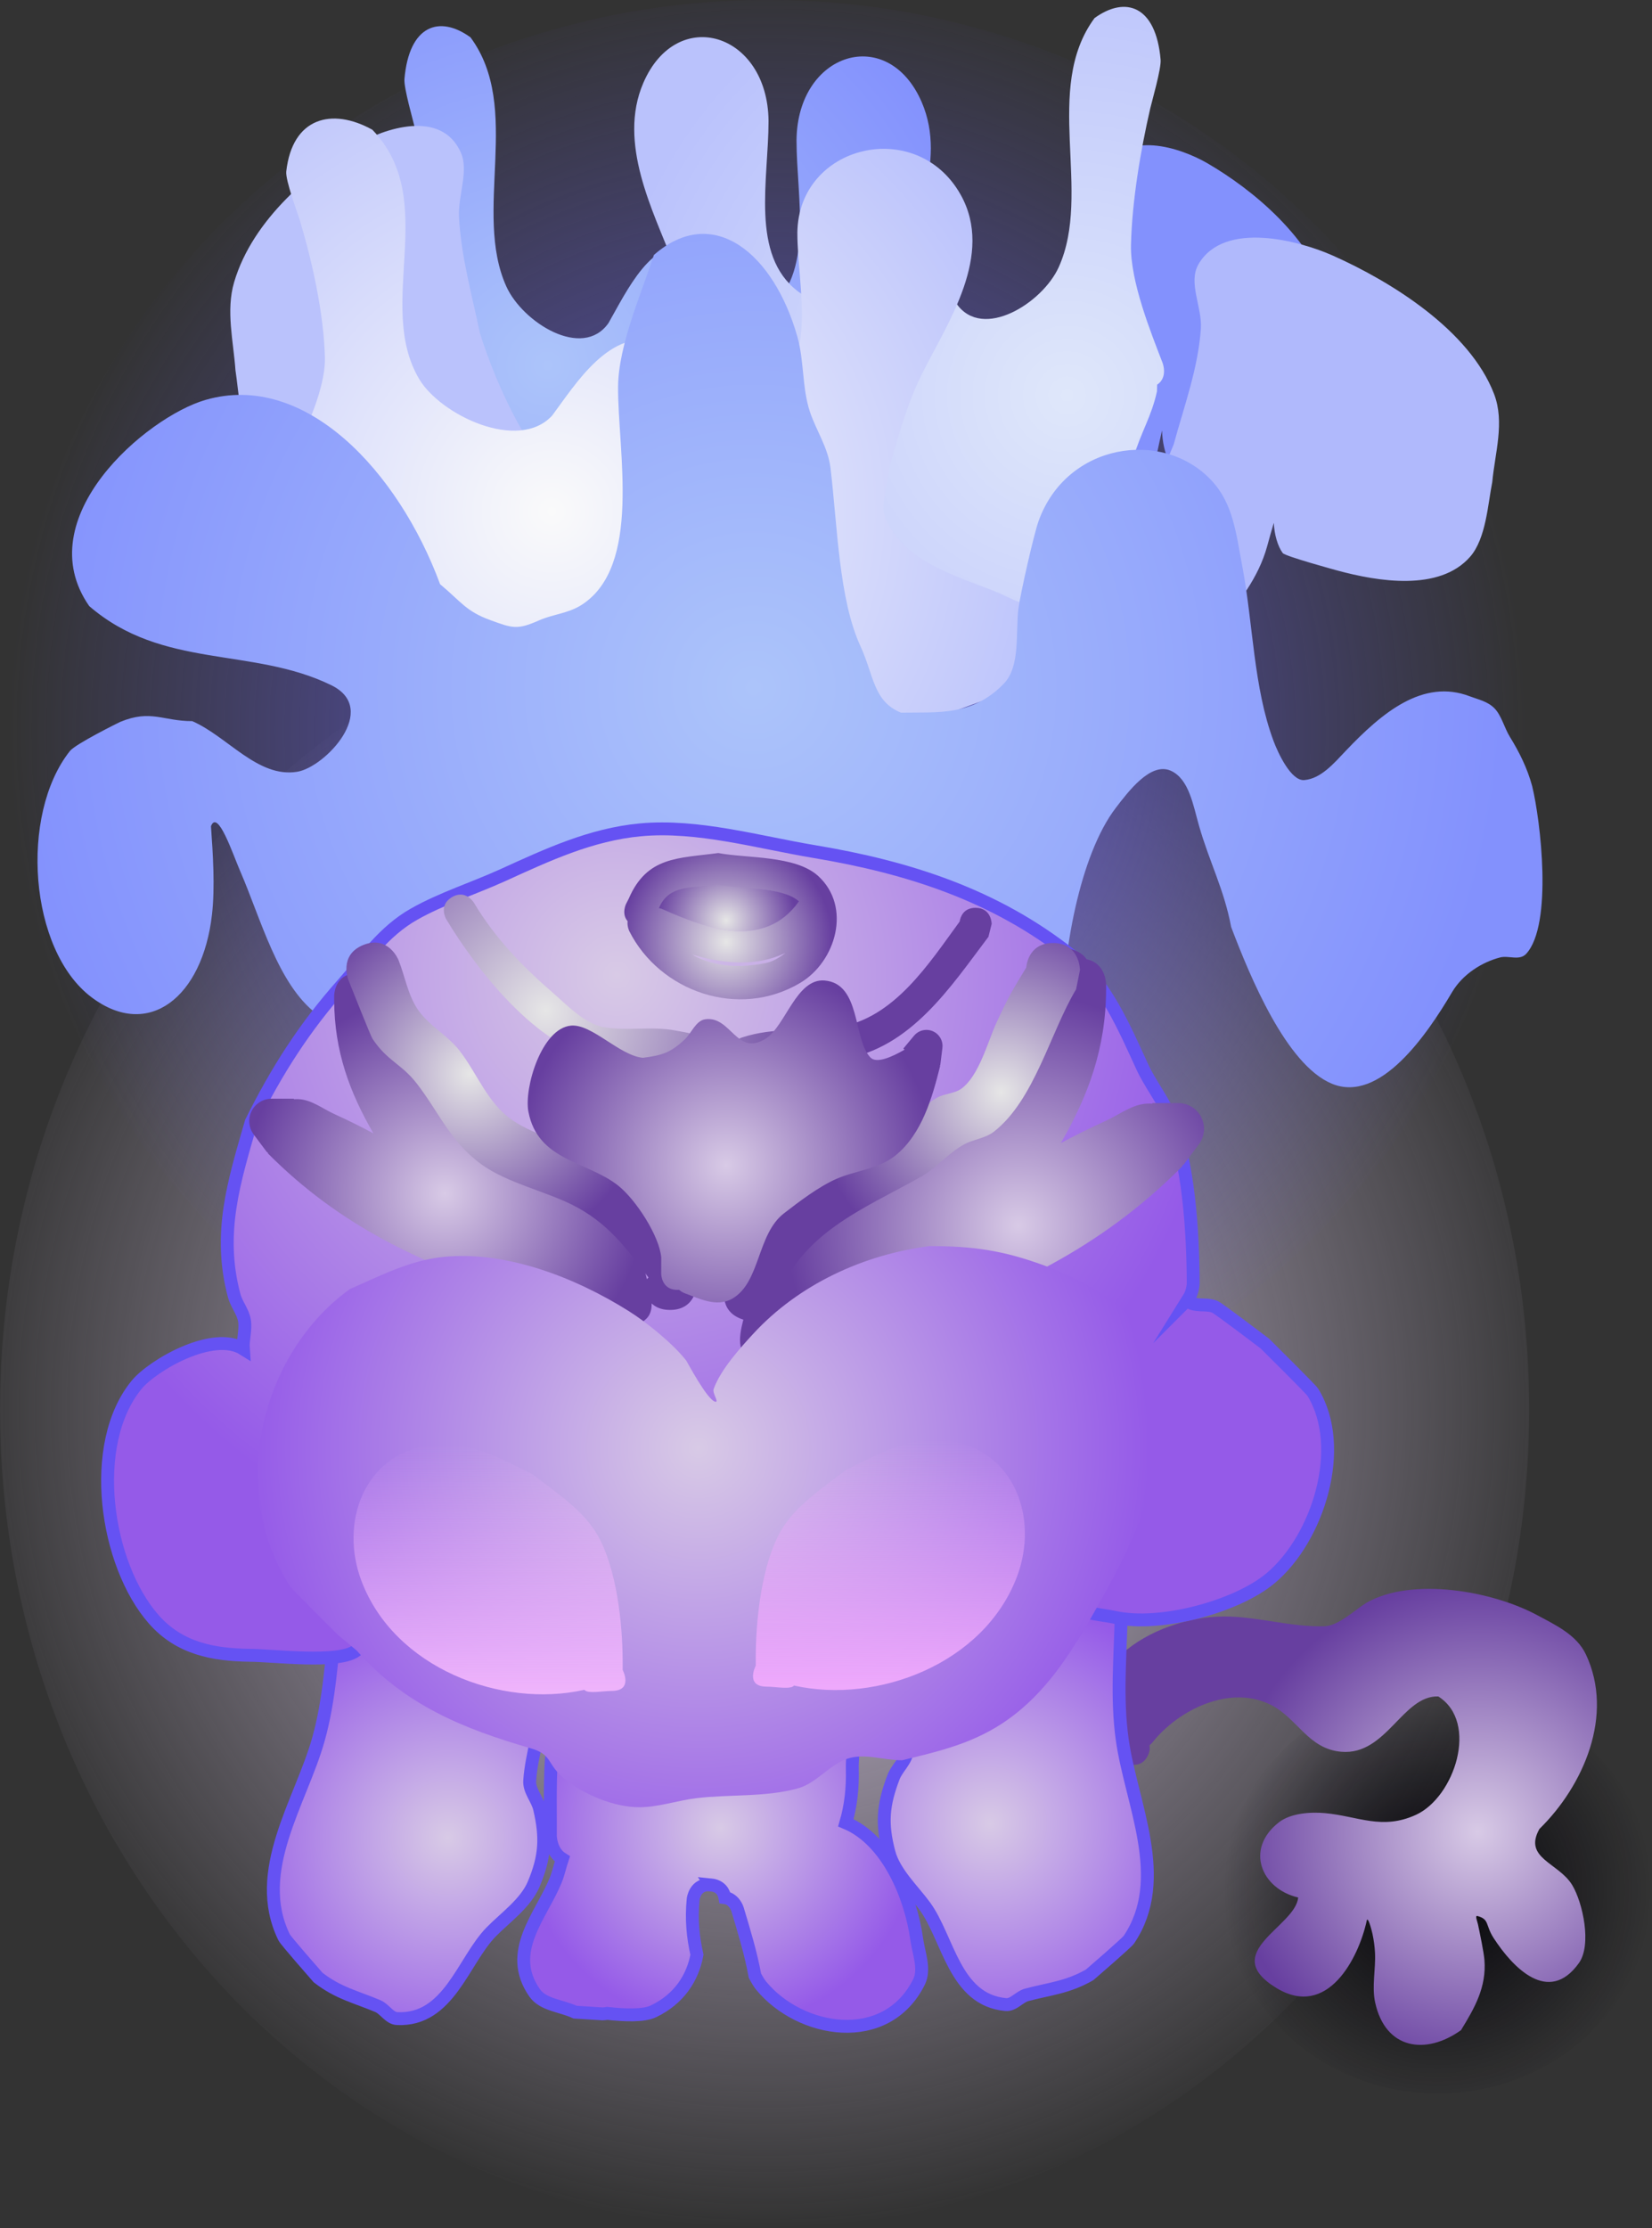
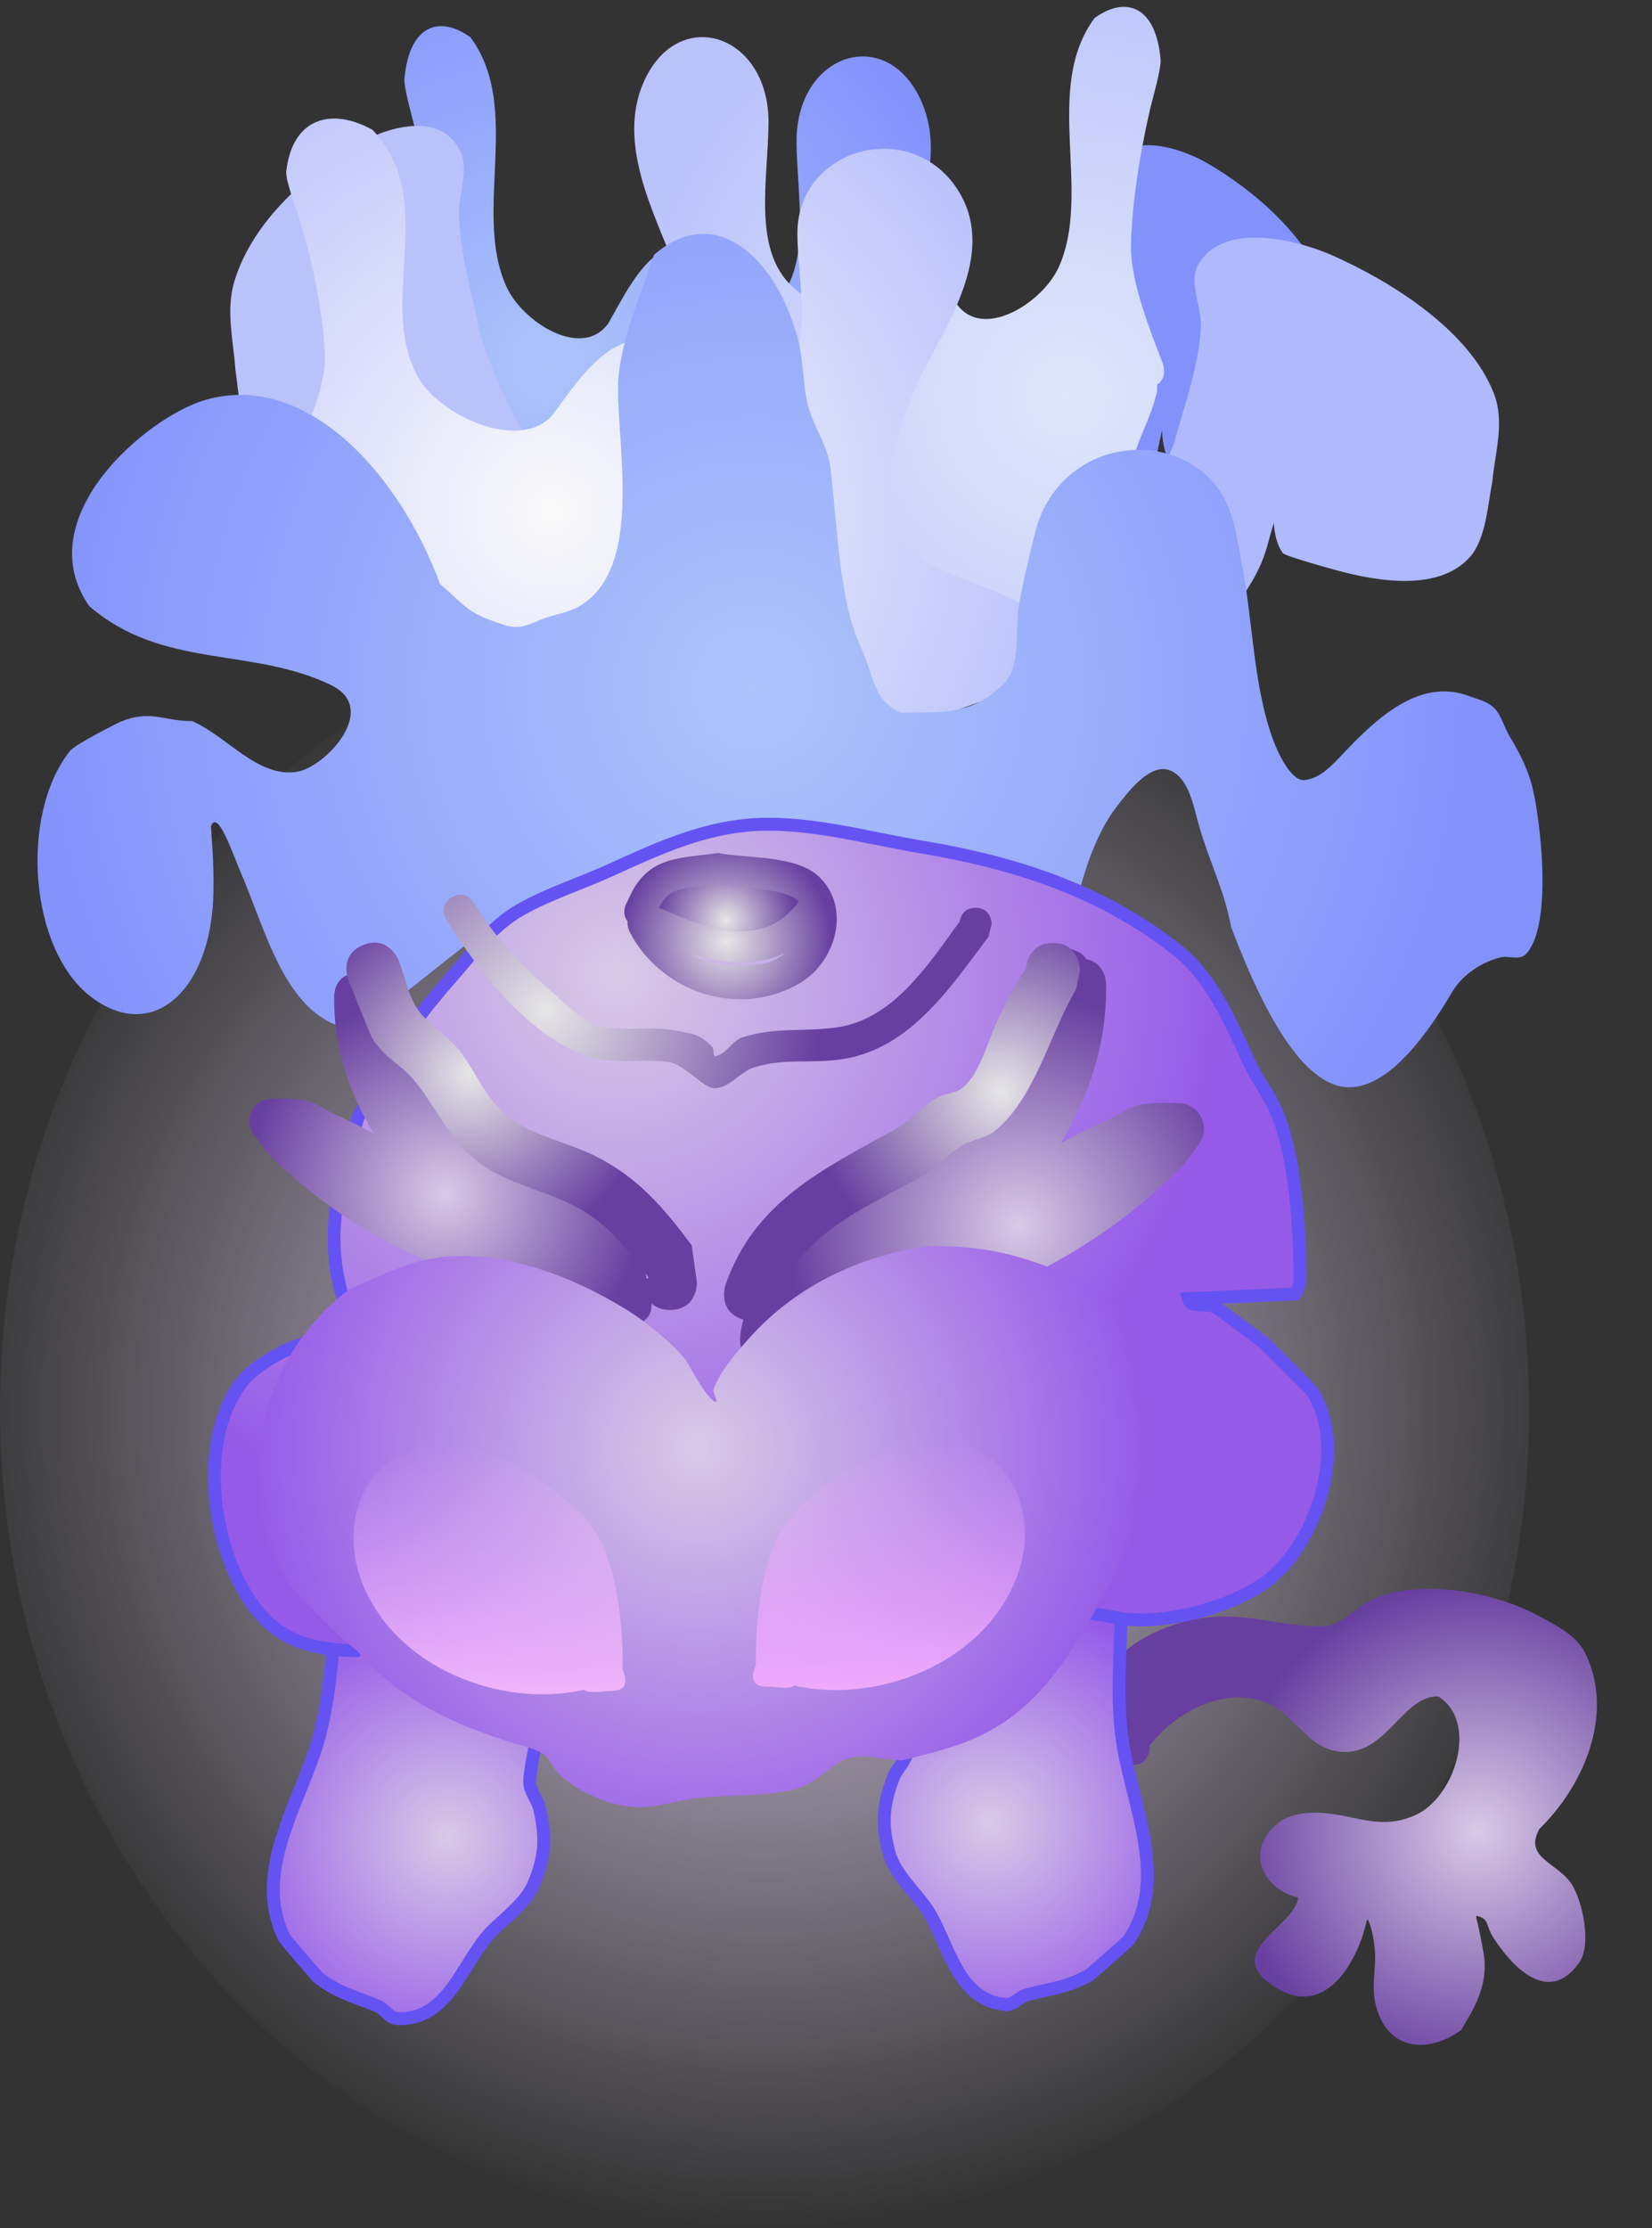
<svg xmlns="http://www.w3.org/2000/svg" version="1.1" width="128.2" height="172.838" viewBox="0,0,128.2,172.838">
  <rect x="0" y="0" width="128.2" height="172.838" fill="#333333" stroke="none" />
  <defs>
    <radialGradient cx="244.067" cy="180.654" r="63.5" gradientUnits="userSpaceOnUse" id="color-1">
      <stop offset="0" stop-color="#d8cae6" />
      <stop offset="1" stop-color="#d8cae6" stop-opacity="0" />
    </radialGradient>
    <radialGradient cx="296.309" cy="217.947" r="16.625" gradientUnits="userSpaceOnUse" id="color-2">
      <stop offset="0" stop-color="#05040a" />
      <stop offset="1" stop-color="#05040a" stop-opacity="0" />
    </radialGradient>
    <radialGradient cx="299.421" cy="213.397" r="19.484" gradientUnits="userSpaceOnUse" id="color-3">
      <stop offset="0" stop-color="#d8cae6" />
      <stop offset="1" stop-color="#673fa0" />
    </radialGradient>
    <radialGradient cx="244.306" cy="127.973" r="58.875" gradientUnits="userSpaceOnUse" id="color-4">
      <stop offset="0" stop-color="#625ad2" />
      <stop offset="1" stop-color="#625ad2" stop-opacity="0" />
    </radialGradient>
    <radialGradient cx="227.219" cy="99.651" r="36.229" gradientUnits="userSpaceOnUse" id="color-5">
      <stop offset="0" stop-color="#acc4fa" />
      <stop offset="1" stop-color="#8391fd" />
    </radialGradient>
    <radialGradient cx="267.552" cy="101.985" r="36.229" gradientUnits="userSpaceOnUse" id="color-6">
      <stop offset="0" stop-color="#dfe7fa" />
      <stop offset="1" stop-color="#bac2fc" />
    </radialGradient>
    <radialGradient cx="261.562" cy="212.754" r="17.778" gradientUnits="userSpaceOnUse" id="color-7">
      <stop offset="0" stop-color="#d8cae6" />
      <stop offset="1" stop-color="#955ae8" />
    </radialGradient>
    <radialGradient cx="219.487" cy="213.856" r="17.778" gradientUnits="userSpaceOnUse" id="color-8">
      <stop offset="0" stop-color="#d8cae6" />
      <stop offset="1" stop-color="#955ae8" />
    </radialGradient>
    <radialGradient cx="227.552" cy="110.985" r="47.229" gradientUnits="userSpaceOnUse" id="color-9">
      <stop offset="0" stop-color="#fafafa" />
      <stop offset="1" stop-color="#b0b9fc" />
    </radialGradient>
    <radialGradient cx="243.219" cy="124.651" r="58.397" gradientUnits="userSpaceOnUse" id="color-10">
      <stop offset="0" stop-color="#acc4fa" />
      <stop offset="1" stop-color="#8391fd" />
    </radialGradient>
    <radialGradient cx="240.655" cy="213.095" r="15.442" gradientUnits="userSpaceOnUse" id="color-11">
      <stop offset="0" stop-color="#d8cae6" />
      <stop offset="1" stop-color="#955ae8" />
    </radialGradient>
    <radialGradient cx="232.601" cy="146.943" r="47.338" gradientUnits="userSpaceOnUse" id="color-12">
      <stop offset="0" stop-color="#d8cae6" />
      <stop offset="1" stop-color="#955ae8" />
    </radialGradient>
    <radialGradient cx="263.755" cy="166.364" r="18.003" gradientUnits="userSpaceOnUse" id="color-13">
      <stop offset="0" stop-color="#d8cae6" />
      <stop offset="1" stop-color="#673fa0" />
    </radialGradient>
    <radialGradient cx="219.257" cy="163.889" r="15.615" gradientUnits="userSpaceOnUse" id="color-14">
      <stop offset="0" stop-color="#d8cae6" />
      <stop offset="1" stop-color="#673fa0" />
    </radialGradient>
    <radialGradient cx="262.421" cy="156.031" r="14.663" gradientUnits="userSpaceOnUse" id="color-15">
      <stop offset="0" stop-color="#e6e6e6" />
      <stop offset="1" stop-color="#673fa0" />
    </radialGradient>
    <radialGradient cx="221.197" cy="154.604" r="14.247" gradientUnits="userSpaceOnUse" id="color-16">
      <stop offset="0" stop-color="#e6e6e6" />
      <stop offset="1" stop-color="#673fa0" />
    </radialGradient>
    <radialGradient cx="238.935" cy="183.61" r="35.001" gradientUnits="userSpaceOnUse" id="color-17">
      <stop offset="0" stop-color="#d8cae6" />
      <stop offset="1" stop-color="#955ae8" />
    </radialGradient>
    <linearGradient x1="222.718" y1="183.307" x2="222.718" y2="202.737" gradientUnits="userSpaceOnUse" id="color-18">
      <stop offset="0" stop-color="#f0b4fc" stop-opacity="0" />
      <stop offset="1" stop-color="#f0b4fc" />
    </linearGradient>
    <linearGradient x1="253.718" y1="182.974" x2="253.718" y2="202.404" gradientUnits="userSpaceOnUse" id="color-19">
      <stop offset="0" stop-color="#efa9fc" stop-opacity="0" />
      <stop offset="1" stop-color="#efa9fc" />
    </linearGradient>
    <radialGradient cx="227.088" cy="149.698" r="21.257" gradientUnits="userSpaceOnUse" id="color-20">
      <stop offset="0" stop-color="#e6e6e6" />
      <stop offset="1" stop-color="#673fa0" />
    </radialGradient>
    <radialGradient cx="241.088" cy="144.364" r="8.244" gradientUnits="userSpaceOnUse" id="color-21">
      <stop offset="0" stop-color="#e6e6e6" />
      <stop offset="1" stop-color="#673fa0" />
    </radialGradient>
    <radialGradient cx="241.088" cy="142.698" r="5.433" gradientUnits="userSpaceOnUse" id="color-22">
      <stop offset="0" stop-color="#e6e6e6" />
      <stop offset="1" stop-color="#673fa0" />
    </radialGradient>
    <radialGradient cx="241.088" cy="161.698" r="16.097" gradientUnits="userSpaceOnUse" id="color-23">
      <stop offset="0" stop-color="#d8cae6" />
      <stop offset="1" stop-color="#673fa0" />
    </radialGradient>
  </defs>
  <g transform="translate(-184.734,-71.317)">
    <g data-paper-data="{&quot;isPaintingLayer&quot;:true}" fill-rule="nonzero" stroke-linecap="butt" stroke-linejoin="miter" stroke-miterlimit="10" stroke-dasharray="" stroke-dashoffset="0" style="mix-blend-mode: normal">
      <path d="M303.401,180.654c0,35.07 -26.564,63.5 -59.333,63.5c-32.769,0 -59.333,-28.43 -59.333,-63.5c0,-35.07 26.564,-63.5 59.333,-63.5c32.769,0 59.333,28.43 59.333,63.5z" fill="url(#color-1)" stroke="none" stroke-width="0" />
-       <path d="M312.934,217.947c0,8.698 -7.443,15.75 -16.625,15.75c-9.182,0 -16.625,-7.052 -16.625,-15.75c0,-8.698 7.443,-15.75 16.625,-15.75c9.182,0 16.625,7.052 16.625,15.75z" fill="url(#color-2)" stroke="none" stroke-width="0" />
      <path d="M273.937,206.69c0.047,0.227 0.024,0.499 -0.135,0.816c-0.559,1.118 -1.677,0.559 -1.677,0.559l-1.513,-0.975c-3.478,-6.145 3.623,-10.372 9.086,-10.393c2.593,-0.01 5.253,0.848 7.854,0.757c1.062,-0.037 2.397,-1.322 3.239,-1.829c3.536,-2.002 9.741,-0.913 13.245,0.976c1.399,0.754 3.051,1.517 3.768,3.04c2.221,4.716 -0.201,10.207 -3.606,13.537c-1.283,2.284 1.499,2.614 2.549,4.362c0.811,1.35 1.531,4.617 0.515,6.04c-2.352,3.293 -5.147,0.326 -6.612,-1.93c-0.665,-1.024 -0.313,-1.464 -1.266,-1.719c-0.208,-0.056 -0.001,0.433 0.044,0.643c0.145,0.688 0.454,2.161 0.502,2.77c0.165,2.106 -0.755,3.709 -1.817,5.44c-2.721,1.95 -5.861,1.513 -6.662,-2.137c-0.276,-1.257 0.051,-2.576 -0.013,-3.862c-0.025,-0.492 -0.094,-0.984 -0.196,-1.466c-0.078,-0.367 -0.364,-1.4 -0.444,-1.033c-0.631,2.911 -3.043,7.646 -7.012,5.229c-4.52,-2.752 1.491,-4.75 1.688,-7.019c-2.844,-0.661 -4.16,-3.745 -1.504,-5.825c0.925,-0.724 2.47,-0.821 3.588,-0.719c2.563,0.234 4.429,1.342 7.072,0.124c2.966,-1.368 4.897,-7.16 1.721,-9.175c-2.767,-0.1 -4.026,4.58 -7.514,4.292c-2.578,-0.213 -3.384,-2.564 -5.458,-3.626c-3.185,-1.632 -7.22,0.377 -9.218,2.911c0,0 -0.081,0.101 -0.223,0.212z" fill="url(#color-3)" stroke="none" stroke-width="0.5" />
-       <path d="M303.181,127.973c0,31.291 -26.359,56.657 -58.875,56.657c-32.516,0 -58.875,-25.366 -58.875,-56.657c0,-31.291 26.359,-56.657 58.875,-56.657c32.516,0 58.875,25.366 58.875,56.657z" fill="url(#color-4)" stroke="none" stroke-width="0" />
      <path d="M216.39,102.651c-0.856,-0.559 -0.427,-1.676 -0.427,-1.676c0.917,-2.385 2.521,-6.346 2.457,-9.158c-0.078,-3.394 -0.745,-7.339 -1.497,-10.601c-0.117,-0.506 -0.862,-3.084 -0.803,-3.767c0.36,-4.193 2.72,-4.977 5.127,-3.234c4.047,5.479 0.152,13.516 2.783,19.328c1.256,2.775 5.901,5.705 7.921,2.838c1.399,-2.442 3.443,-6.846 6.35,-5.719c0.705,0.274 2.553,2.036 3.023,2.715c0.793,1.145 1.375,3.233 2.944,2.036c3.705,-2.827 2.279,-8.645 2.279,-13.213c0.062,-6.849 7.105,-9.018 9.72,-2.949c2.009,4.664 -0.774,9.931 -2.282,13.852c-0.897,2.332 -1.407,4.77 -1.949,7.264c0.001,1.026 -0.562,2.829 -0.296,3.772c0.988,3.509 4.234,4.664 6.617,5.907c0.884,0.461 1.706,1.251 2.737,0.938c3.417,-1.035 6.681,-8.503 7.855,-12.355c0.614,-2.944 1.463,-5.929 1.619,-8.992c0.085,-1.666 -0.784,-3.567 -0.135,-5.007c1.533,-3.398 6.015,-1.804 7.994,-0.653c3.455,2.007 8.135,5.776 9.594,10.731c0.648,2.202 0.05,4.59 -0.106,6.828c-0.262,1.704 -0.368,4.382 -1.318,5.798c-1.829,2.726 -5.514,1.911 -7.888,1.073c-0.014,-0.005 -3.131,-1.11 -3.269,-1.36c-0.301,-0.543 -0.499,-1.435 -0.529,-2.344c-0.143,0.607 -0.271,1.222 -0.4,1.833c-0.524,2.47 -1.71,4.355 -2.897,6.322c-0.779,0.419 -1.387,1.264 -2.143,1.752c-3.134,2.022 -6.904,1.708 -10.173,3.116c-3.058,1.317 -6.007,3.037 -9.161,3.981c-3.934,1.178 -8.106,1.321 -12.123,1.408c-4.243,-0.458 -8.88,-1.574 -12.858,-3.633c-1.711,-0.885 -3.691,-1.608 -4.964,-3.461c-1.622,-2.362 -1.188,-5.038 -1.967,-7.722c-0.552,-1.902 -1.409,-3.204 -1.821,-5.131z" data-paper-data="{&quot;index&quot;:null}" fill="url(#color-5)" stroke="#6552f3" stroke-width="0" />
      <path d="M274.518,101.671c-0.411,1.927 -1.269,3.229 -1.821,5.131c-0.779,2.684 -0.345,5.36 -1.967,7.722c-1.273,1.853 -3.253,2.576 -4.964,3.461c-3.979,2.059 -8.615,3.175 -12.858,3.633c-4.017,-0.087 -8.189,-0.23 -12.123,-1.408c-3.153,-0.944 -6.102,-2.664 -9.161,-3.981c-3.27,-1.409 -7.039,-1.094 -10.173,-3.116c-0.756,-0.488 -1.363,-1.332 -2.143,-1.752c-1.187,-1.967 -2.373,-3.852 -2.897,-6.322c-0.13,-0.611 -0.257,-1.226 -0.4,-1.833c-0.03,0.909 -0.228,1.801 -0.529,2.344c-0.138,0.249 -3.256,1.355 -3.269,1.36c-2.374,0.838 -6.059,1.653 -7.888,-1.073c-0.95,-1.416 -1.055,-4.094 -1.318,-5.798c-0.156,-2.238 -0.755,-4.626 -0.106,-6.828c1.459,-4.955 6.139,-8.724 9.594,-10.731c1.98,-1.15 6.461,-2.745 7.994,0.653c0.649,1.439 -0.22,3.34 -0.135,5.007c0.156,3.063 1.005,6.048 1.619,8.992c1.174,3.852 4.438,11.32 7.855,12.355c1.031,0.312 1.853,-0.477 2.737,-0.938c2.383,-1.243 5.629,-2.398 6.617,-5.907c0.266,-0.943 -0.297,-2.746 -0.296,-3.772c-0.542,-2.493 -1.052,-4.931 -1.949,-7.264c-1.508,-3.921 -4.291,-9.188 -2.282,-13.852c2.614,-6.069 9.658,-3.899 9.72,2.949c0,4.568 -1.426,10.386 2.279,13.213c1.569,1.197 2.15,-0.891 2.944,-2.036c0.47,-0.679 2.318,-2.442 3.023,-2.715c2.907,-1.127 4.951,3.277 6.35,5.719c2.019,2.866 6.665,-0.063 7.921,-2.838c2.631,-5.813 -1.264,-13.849 2.783,-19.328c2.407,-1.743 4.766,-0.959 5.127,3.234c0.059,0.683 -0.686,3.261 -0.803,3.767c-0.752,3.262 -1.419,7.207 -1.497,10.601c-0.064,2.812 1.539,6.773 2.457,9.158c0,0 0.428,1.117 -0.427,1.676z" data-paper-data="{&quot;index&quot;:null}" fill="url(#color-6)" stroke="#6552f3" stroke-width="0" />
      <path d="M269.213,193.506c0,0 -0.073,-1.248 1.175,-1.321c1.248,-0.073 1.321,1.175 1.321,1.175c0.026,0.446 0.041,0.893 0.048,1.339c0.276,0.229 0.526,0.619 0.355,1.251c-0.08,0.295 -0.212,0.498 -0.366,0.637c-0.075,3.207 -0.374,6.417 0.073,9.635c0.69,4.973 3.703,10.819 0.522,15.541c-0.169,0.251 -2.736,2.46 -3.046,2.731c-1.705,0.981 -3.091,1.076 -4.883,1.552c-0.577,0.153 -1.029,0.81 -1.623,0.756c-4.005,-0.362 -4.455,-5.148 -6.302,-7.656c-0.911,-1.236 -2.356,-2.581 -2.767,-4.143c-0.589,-2.238 -0.468,-3.694 0.356,-5.848c0.274,-0.717 1.005,-1.278 1.059,-2.044c0.159,-2.241 -0.431,-4.138 0.152,-6.381c0.098,-0.362 0.812,-3.063 0.928,-3.232c2.886,-4.202 9.09,-1.468 13.026,-3.475c-0.007,-0.173 -0.016,-0.345 -0.026,-0.518z" data-paper-data="{&quot;index&quot;:null}" fill="url(#color-7)" stroke="#6552f3" stroke-width="1" />
      <path d="M213.67,194.535c3.622,2.53 10.143,0.675 12.424,5.234c0.092,0.183 0.427,2.957 0.474,3.329c0.268,2.302 -0.577,4.1 -0.728,6.341c-0.052,0.766 0.595,1.423 0.768,2.17c0.52,2.247 0.44,3.706 -0.452,5.841c-0.622,1.49 -2.239,2.623 -3.311,3.722c-2.175,2.23 -3.279,6.909 -7.296,6.716c-0.596,-0.029 -0.953,-0.741 -1.504,-0.973c-1.709,-0.718 -3.068,-1.003 -4.623,-2.209c-0.271,-0.311 -2.509,-2.852 -2.642,-3.124c-2.501,-5.114 1.288,-10.49 2.655,-15.321c0.885,-3.126 1.031,-6.347 1.398,-9.534c-0.134,-0.159 -0.237,-0.379 -0.275,-0.682c-0.082,-0.649 0.219,-1.001 0.524,-1.19c0.068,-0.441 0.145,-0.881 0.232,-1.32c0,0 0.244,-1.226 1.47,-0.982c1.226,0.244 0.982,1.47 0.982,1.47c-0.034,0.17 -0.066,0.339 -0.097,0.51z" fill="url(#color-8)" stroke="#6552f3" stroke-width="1" />
      <path d="M207.302,109.818c-1.116,-0.559 -0.557,-1.676 -0.557,-1.676c1.196,-2.385 3.286,-6.346 3.202,-9.158c-0.101,-3.394 -0.971,-7.339 -1.951,-10.601c-0.152,-0.506 -1.124,-3.084 -1.047,-3.767c0.47,-4.193 3.545,-4.977 6.683,-3.234c5.276,5.479 0.198,13.516 3.627,19.328c1.637,2.775 7.693,5.705 10.326,2.838c1.824,-2.442 4.489,-6.846 8.278,-5.719c0.919,0.274 3.328,2.036 3.941,2.715c1.034,1.145 1.792,3.233 3.837,2.036c4.83,-2.827 2.971,-8.645 2.971,-13.213c0.081,-6.849 9.263,-9.018 12.671,-2.949c2.619,4.664 -1.009,9.931 -2.975,13.852c-1.169,2.332 -1.834,4.77 -2.541,7.264c0.001,1.026 -0.733,2.829 -0.386,3.772c1.287,3.509 5.519,4.664 8.626,5.907c1.152,0.461 2.223,1.251 3.568,0.938c4.454,-1.035 8.709,-8.503 10.239,-12.355c0.801,-2.944 1.907,-5.929 2.111,-8.992c0.111,-1.666 -1.022,-3.567 -0.176,-5.007c1.999,-3.398 7.841,-1.804 10.422,-0.653c4.503,2.007 10.605,5.776 12.507,10.731c0.845,2.202 0.065,4.59 -0.139,6.828c-0.342,1.704 -0.479,4.382 -1.718,5.798c-2.384,2.726 -7.189,1.911 -10.283,1.073c-0.018,-0.005 -4.082,-1.11 -4.262,-1.36c-0.392,-0.543 -0.65,-1.435 -0.689,-2.344c-0.187,0.607 -0.353,1.222 -0.522,1.833c-0.683,2.47 -2.229,4.355 -3.777,6.322c-1.016,0.419 -1.808,1.264 -2.793,1.752c-4.086,2.022 -9,1.708 -13.262,3.116c-3.987,1.317 -7.831,3.037 -11.942,3.981c-5.128,1.178 -10.567,1.321 -15.804,1.408c-5.532,-0.458 -11.576,-1.574 -16.763,-3.633c-2.23,-0.885 -4.812,-1.608 -6.471,-3.461c-2.115,-2.362 -1.549,-5.038 -2.564,-7.722c-0.72,-1.902 -1.837,-3.204 -2.374,-5.131z" fill="url(#color-9)" stroke="#6552f3" stroke-width="0" />
      <path d="M264.784,148.161c-0.189,0.064 -0.333,0.064 -0.333,0.064l-1.884,-0.48c-0.686,-0.955 -2.24,-2.486 -3.094,-2.925c-0.466,-0.239 -1.042,0.263 -1.5,0c-0.908,-0.521 -1.244,-2.15 -2.138,-2.713c-8.954,-5.641 -18.761,-4.857 -28.035,-1.821c-4.002,1.742 -7.669,4.941 -11.192,7.694c-2.522,1.971 -4.057,4.452 -7.314,1.968c-3.002,-2.289 -4.309,-7.353 -5.924,-11.07c-0.575,-1.324 -1.74,-4.837 -2.264,-3.476c0.153,2.152 0.322,4.722 0.079,6.852c-0.732,6.418 -4.932,9.742 -9.35,6.414c-4.851,-3.654 -5.597,-14.15 -1.679,-19.096c0.44,-0.556 3.842,-2.235 3.91,-2.263c2.379,-0.982 3.307,-0.058 5.585,-0.058c2.736,1.186 5.092,4.426 8.147,3.928c2.172,-0.354 6.425,-4.868 2.647,-6.714c-6.124,-2.992 -13.079,-1.205 -18.787,-6.137c-4.762,-6.827 4.431,-14.663 9.022,-15.992c7.753,-2.246 14.989,5.583 18.207,14.295c1.658,1.381 1.994,2.094 3.912,2.791c1.694,0.615 2.061,0.772 3.755,0.019c1.074,-0.478 2.257,-0.54 3.279,-1.184c4.75,-2.993 2.83,-11.977 2.866,-16.944c0.023,-3.235 1.848,-7.33 2.779,-10.219c4.601,-4.034 9.31,-0.106 11.137,6.348c0.526,1.857 0.362,3.992 0.968,5.807c0.494,1.478 1.407,2.769 1.599,4.362c0.545,4.509 0.641,10.17 2.329,13.835c1.052,2.285 0.98,4.255 3.137,5.148c2.893,-0.047 5.518,0.281 7.973,-2.235c1.332,-1.366 0.908,-4.039 1.149,-5.856c0.15,-1.135 1.184,-5.72 1.555,-6.757c2.172,-6.071 9.645,-7.195 13.415,-3.172c1.708,1.822 1.912,4.114 2.42,6.776c0.821,4.387 0.85,9.294 2.41,13.456c0.336,0.897 1.349,3.102 2.377,3.017c1.296,-0.107 2.296,-1.293 3.208,-2.253c2.823,-2.972 6.002,-5.636 9.642,-4.243c0.651,0.249 1.372,0.383 1.909,0.927c0.55,0.558 0.769,1.524 1.208,2.232c0.708,1.144 1.345,2.412 1.719,3.802c0.653,2.651 1.615,10.734 -0.455,13.004c-0.523,0.573 -1.363,0.116 -2.031,0.288c-1.347,0.348 -2.88,1.256 -3.734,2.701c-1.939,3.286 -5.595,8.646 -9.329,7.091c-3.526,-1.468 -6.335,-8.273 -7.81,-12.155c-0.547,-2.925 -1.69,-5.034 -2.501,-7.878c-0.448,-1.57 -0.769,-3.611 -2.188,-4.243c-1.566,-0.697 -3.315,1.648 -4.254,2.871c-2.833,3.688 -4.182,11.458 -4.134,16.555c0,0 0,1.64 -1.25,1.64c-1.25,0 -1.25,-1.64 -1.25,-1.64c0.005,-0.757 0.033,-1.547 0.083,-2.36z" data-paper-data="{&quot;index&quot;:null}" fill="url(#color-10)" stroke="#6552f3" stroke-width="0" />
-       <path d="M239.892,217.517c-1.244,-0.124 -1.368,1.119 -1.368,1.119c-0.152,1.588 -0.015,2.921 0.294,4.303c-0.337,1.806 -1.384,3.428 -3.371,4.385c-0.771,0.372 -2.257,0.303 -3.594,0.159c-0.216,0.039 -0.363,0.039 -0.363,0.039l-2.13,-0.133c-1.047,-0.5 -2.477,-0.548 -3.14,-1.5c-2.22,-3.184 0.51,-5.972 1.636,-8.728c0.212,-0.519 0.333,-1.11 0.516,-1.656c-0.928,-0.578 -0.928,-1.795 -0.928,-1.795v-1.395c0,-0.874 -0.054,-4.964 0.232,-5.422c0.727,-1.165 2.2,-1.644 3.3,-2.466c4.373,0.333 8.176,-0.017 12.499,-0.602c1.968,-0.266 5.375,-0.845 6.963,1.063c0.784,0.942 0.409,2.425 0.439,3.65c0.037,1.487 -0.124,2.88 -0.502,4.162c3.265,1.365 5.048,5.767 5.493,8.996c0.153,1.111 0.681,2.358 0.178,3.361c-2.557,5.098 -9.241,3.939 -12.255,0.264c-0.134,-0.164 -0.296,-0.432 -0.472,-0.761c-0.323,-1.754 -0.836,-3.431 -1.355,-5.16c0,0 -0.239,-0.796 -0.976,-0.895c-0.068,-0.377 -0.305,-0.91 -1.097,-0.989z" fill="url(#color-11)" stroke="#6552f3" stroke-width="1" />
-       <path d="M276.974,172.047c0.065,0.198 0.137,0.329 0.218,0.36c0.577,0.22 1.269,0.024 1.831,0.279c0.311,0.141 3.474,2.546 3.865,2.841c0.291,0.29 3.582,3.546 3.724,3.777c2.631,4.269 0.418,11.337 -3.284,14.433c-2.637,2.205 -8.549,3.8 -12.063,3.032c-1.259,-0.275 -2.933,-0.254 -3.628,-1.34c-1.484,-2.321 1.36,-5.649 1.782,-7.849c0.926,-4.826 0.238,-7.985 -1.269,-12.648c0.318,-2.446 -2.12,-2.66 -4.419,-2.857c-3.513,-0.301 -7.425,0.318 -10.69,1.516c-3.132,1.15 -5.453,6.108 -7.444,8.431c-0.927,1.082 -1.581,3.038 -3.006,3.038c-1.425,0 -2.078,-1.957 -3.006,-3.038c-0.705,-0.822 -1.144,-1.855 -1.876,-2.654c-2.16,-2.356 -5.372,-4.119 -8.062,-5.771c-2.412,-0.589 -4.84,-1.808 -7.359,-1.523c-2.352,0.267 -5.354,1.022 -7.097,2.746c-3.321,3.283 -3.128,9.588 -2.743,13.834c0.303,3.335 3.451,7.982 -0.075,10.695c-1.343,1.033 -6.474,0.36 -8.288,0.36c-2.806,-0.043 -5.422,-0.524 -7.414,-2.784c-3.745,-4.25 -5.137,-13.573 -1.329,-18.203c1.239,-1.506 5.943,-4.244 8.276,-2.773c-0.055,-0.727 0.209,-1.487 0.086,-2.212c-0.117,-0.685 -0.619,-1.254 -0.797,-1.925c-1.295,-4.859 -0.008,-8.846 1.321,-13.46c1.988,-4 4.137,-7.362 7.088,-10.682c1.752,-1.971 3.19,-4.113 5.557,-5.451c2.132,-1.206 4.631,-1.999 6.865,-3.014c3.462,-1.574 6.844,-3.162 10.696,-3.522c4.426,-0.414 9.173,0.968 13.525,1.692c7.277,1.214 13.985,3.371 19.817,7.98c2.728,2.156 4.191,5.645 5.605,8.713c0.602,1.306 1.525,2.45 2.094,3.77c1.527,3.545 1.839,9.145 1.856,12.992c0,0 0,0.645 -0.358,1.218z" fill="url(#color-12)" stroke="#6552f3" stroke-width="1" />
+       <path d="M276.974,172.047c0.065,0.198 0.137,0.329 0.218,0.36c0.577,0.22 1.269,0.024 1.831,0.279c0.311,0.141 3.474,2.546 3.865,2.841c0.291,0.29 3.582,3.546 3.724,3.777c2.631,4.269 0.418,11.337 -3.284,14.433c-2.637,2.205 -8.549,3.8 -12.063,3.032c-1.259,-0.275 -2.933,-0.254 -3.628,-1.34c-1.484,-2.321 1.36,-5.649 1.782,-7.849c0.926,-4.826 0.238,-7.985 -1.269,-12.648c0.318,-2.446 -2.12,-2.66 -4.419,-2.857c-3.513,-0.301 -7.425,0.318 -10.69,1.516c-3.132,1.15 -5.453,6.108 -7.444,8.431c-0.927,1.082 -1.581,3.038 -3.006,3.038c-1.425,0 -2.078,-1.957 -3.006,-3.038c-0.705,-0.822 -1.144,-1.855 -1.876,-2.654c-2.16,-2.356 -5.372,-4.119 -8.062,-5.771c-2.412,-0.589 -4.84,-1.808 -7.359,-1.523c-2.352,0.267 -5.354,1.022 -7.097,2.746c-3.321,3.283 -3.128,9.588 -2.743,13.834c0.303,3.335 3.451,7.982 -0.075,10.695c-2.806,-0.043 -5.422,-0.524 -7.414,-2.784c-3.745,-4.25 -5.137,-13.573 -1.329,-18.203c1.239,-1.506 5.943,-4.244 8.276,-2.773c-0.055,-0.727 0.209,-1.487 0.086,-2.212c-0.117,-0.685 -0.619,-1.254 -0.797,-1.925c-1.295,-4.859 -0.008,-8.846 1.321,-13.46c1.988,-4 4.137,-7.362 7.088,-10.682c1.752,-1.971 3.19,-4.113 5.557,-5.451c2.132,-1.206 4.631,-1.999 6.865,-3.014c3.462,-1.574 6.844,-3.162 10.696,-3.522c4.426,-0.414 9.173,0.968 13.525,1.692c7.277,1.214 13.985,3.371 19.817,7.98c2.728,2.156 4.191,5.645 5.605,8.713c0.602,1.306 1.525,2.45 2.094,3.77c1.527,3.545 1.839,9.145 1.856,12.992c0,0 0,0.645 -0.358,1.218z" fill="url(#color-12)" stroke="#6552f3" stroke-width="1" />
      <path d="M269.059,145.723c1.511,0.296 1.511,1.955 1.511,1.955v0.4c-0.02,4.582 -1.401,8.256 -3.514,11.902c1.143,-0.613 2.303,-1.187 3.473,-1.718c1.065,-0.483 2.071,-1.301 3.239,-1.345c0.135,-0.005 0.269,-0.003 0.402,0.005v-0.046h2c1.104,0 2,0.895 2,2c0,0.457 -0.154,0.879 -0.412,1.216l-1.188,1.584l-0.036,-0.027l-0.053,0.137c-6.401,6.428 -13.542,9.74 -22.02,12.566c-2.752,1.102 -8.94,5.048 -11.833,2.19c-0.929,-0.918 -0.224,-2.641 0.055,-3.917c0.227,-1.04 0.823,-1.979 1.425,-2.857c4.403,-6.417 12.962,-7.852 17.687,-13.723c2.066,-2.567 2.726,-6.753 3.667,-9.764c0,0 0.596,-1.909 2.505,-1.312c0.543,0.17 0.883,0.446 1.092,0.754z" fill="url(#color-13)" stroke="#6552f3" stroke-width="0" />
      <path d="M212.924,146.21c1.655,-0.517 2.173,1.138 2.173,1.138c0.816,2.612 1.388,6.243 3.18,8.469c4.098,5.092 11.522,6.337 15.341,11.902c0.522,0.761 1.039,1.576 1.236,2.478c0.242,1.106 0.853,2.601 0.048,3.397c-2.509,2.479 -7.876,-0.943 -10.263,-1.899c-7.353,-2.451 -13.547,-5.324 -19.099,-10.899l-0.046,-0.119l-0.031,0.023l-1.03,-1.374c-0.224,-0.292 -0.357,-0.658 -0.357,-1.055c0,-0.958 0.777,-1.734 1.734,-1.734h1.734v0.04c0.116,-0.007 0.232,-0.009 0.349,-0.005c1.013,0.038 1.886,0.748 2.809,1.166c1.014,0.46 2.02,0.958 3.012,1.49c-1.833,-3.162 -3.03,-6.349 -3.048,-10.323v-0.347c0,0 0,-1.439 1.31,-1.695c0.181,-0.267 0.476,-0.507 0.947,-0.654z" data-paper-data="{&quot;index&quot;:null}" fill="url(#color-14)" stroke="#6552f3" stroke-width="0" />
      <path d="M264.369,146.37c0.057,-0.51 0.369,-1.909 2.08,-1.909c2.093,0 2.093,2.093 2.093,2.093l-0.298,1.495c-2.005,3.336 -3.223,8.583 -6.381,11.048c-0.669,0.522 -1.599,0.588 -2.34,1c-1.219,0.678 -2.131,1.829 -3.348,2.511c-4.484,2.513 -9.495,4.421 -11.178,9.719c0,0 -0.662,1.985 -2.647,1.324c-1.985,-0.662 -1.324,-2.647 -1.324,-2.647c2.224,-6.439 7.503,-8.968 13.098,-12.045c1.223,-0.672 2.128,-1.835 3.348,-2.511c0.573,-0.318 1.309,-0.297 1.845,-0.674c1.376,-0.968 2.065,-3.636 2.712,-5.056c0.99,-2.173 1.305,-2.635 2.34,-4.349z" fill="url(#color-15)" stroke="#6552f3" stroke-width="0" />
      <path d="M236.733,172.922c-2.093,0 -2.093,-2.093 -2.093,-2.093l0.419,-0.419c-1.762,-2.349 -3.231,-4.314 -5.952,-5.659c-2.143,-1.059 -4.975,-1.684 -6.919,-3.057c-2.486,-1.756 -3.352,-4.057 -5.101,-6.319c-1.203,-1.555 -2.287,-1.743 -3.446,-3.484c-0.148,-0.222 -1.692,-4.116 -1.87,-4.56c0,0 -0.777,-1.943 1.166,-2.72c1.943,-0.777 2.72,1.166 2.72,1.166c0.506,1.265 0.721,2.678 1.478,3.811c0.847,1.267 2.313,2.012 3.251,3.212c1.394,1.785 2.146,4.046 4.106,5.4c1.821,1.258 4.482,1.796 6.475,2.802c3.307,1.67 5.281,4.017 7.441,6.897l0.419,2.93c0,0 0,2.093 -2.093,2.093z" fill="url(#color-16)" stroke="#6552f3" stroke-width="0" />
      <path d="M212.418,199.344l-1.477,-1.233c-0.279,-0.279 -3.529,-3.507 -3.662,-3.709c-4.924,-7.461 -2.327,-18.103 4.605,-23.098c2.358,-1.025 4.608,-2.216 7.216,-2.489c4.922,-0.516 10.329,1.619 14.443,4.206c1.392,0.875 3.394,2.497 4.444,3.826c0.064,0.081 1.624,3.056 2.256,3.196c0.321,0.071 -0.24,-0.668 -0.13,-0.978c0.526,-1.492 2.057,-3.19 3.072,-4.29c3.544,-3.843 8.551,-6.143 13.683,-6.805c3.388,-0.001 5.736,0.336 8.947,1.521c3.183,1.175 7.166,3.384 8.484,6.796c0.429,1.111 0.484,4.274 0.415,5.586c-0.305,5.824 -2.457,9.931 -5.296,14.895c-1.701,2.974 -3.607,5.892 -6.449,7.912c-2.58,1.833 -5.208,2.436 -8.226,3.172c-1.429,0.009 -2.938,-0.583 -4.287,-0.109c-1.392,0.489 -2.371,1.887 -3.792,2.284c-2.522,0.706 -5.329,0.453 -7.905,0.767c-1.48,0.18 -2.927,0.7 -4.417,0.7c-1.943,0.001 -4.246,-0.962 -5.753,-2.162c-1.458,-1.162 -0.935,-1.909 -2.666,-2.409c-5.225,-1.51 -9.796,-3.363 -13.503,-7.578z" fill="url(#color-17)" stroke="#6552f3" stroke-width="0" />
      <path d="M212.784,193.945c-1.709,-4.524 0.17,-9.789 5.304,-10.563c2.846,-0.429 5.555,1.075 7.996,2.305c1.717,1.326 3.951,2.789 5.042,4.733c1.474,2.627 1.917,6.798 1.928,9.74v0.685c0,0 0.857,1.628 -0.857,1.628c-0.683,0 -1.865,0.242 -2.112,-0.086c-6.472,1.454 -14.75,-1.694 -17.3,-8.444z" data-paper-data="{&quot;index&quot;:null}" fill="url(#color-18)" stroke="#6552f3" stroke-width="0" />
      <path d="M263.652,193.612c-2.55,6.75 -10.828,9.898 -17.3,8.444c-0.247,0.327 -1.429,0.086 -2.112,0.086c-1.714,0 -0.857,-1.628 -0.857,-1.628v-0.685c0.011,-2.943 0.454,-7.113 1.928,-9.74c1.091,-1.944 3.325,-3.407 5.042,-4.733c2.44,-1.23 5.15,-2.734 7.996,-2.305c5.135,0.774 7.013,6.039 5.304,10.563z" data-paper-data="{&quot;index&quot;:null}" fill="url(#color-19)" stroke="#6552f3" stroke-width="0" />
      <path d="M259.207,142.796c0.056,-0.348 0.286,-1.064 1.232,-1.064c1.25,0 1.25,1.25 1.25,1.25l-0.25,1c-2.901,3.832 -6.006,8.651 -11.3,9.484c-2.477,0.39 -4.568,-0.134 -7.02,0.69c-1.053,0.407 -1.871,1.616 -2.999,1.574c-0.783,-0.029 -2.287,-1.83 -3.406,-2.019c-1.805,-0.305 -3.707,0.096 -5.475,-0.246c-4.837,-0.934 -9.501,-6.899 -11.872,-10.841c0,0 -0.643,-1.072 0.429,-1.715c1.072,-0.643 1.715,0.429 1.715,0.429c1.605,2.683 3.708,4.894 6.069,6.931c1.136,0.981 2.504,2.472 4.059,2.728c1.816,0.299 3.675,-0.1 5.525,0.254c1.345,0.258 1.846,0.233 2.844,1.285c0.17,0.179 0.007,0.737 0.25,0.696c0.807,-0.137 1.243,-1.115 2.001,-1.426c2.634,-0.872 4.853,-0.418 7.48,-0.81c4.383,-0.654 7.104,-4.978 9.468,-8.202z" fill="url(#color-20)" stroke="#6552f3" stroke-width="0" />
      <path d="M236.196,141.84c3.383,1.503 7.783,3.206 10.491,-0.606c-0.012,-0.01 -0.024,-0.021 -0.036,-0.031c-1.378,-1.148 -4.567,-0.868 -6.247,-1.221c-1.85,0.281 -3.705,-0.111 -4.483,1.776c0.166,0.033 0.276,0.082 0.276,0.082zM244.187,146.008c0.457,-0.092 0.994,-0.377 1.492,-0.775c-2.237,1.065 -4.748,0.864 -7.243,0.122c1.573,0.915 3.536,1.097 5.751,0.653zM233.439,142.769c-0.501,-0.581 -0.118,-1.346 -0.118,-1.346l0.207,-0.405c1.419,-3.281 3.813,-3.113 6.945,-3.535c2.183,0.417 5.989,0.167 7.753,1.779c2.618,2.392 1.384,6.641 -1.395,8.293c-4.802,2.853 -10.911,0.652 -13.261,-4.013c0,0 -0.18,-0.359 -0.132,-0.772z" fill="url(#color-21)" stroke="#6552f3" stroke-width="0" />
      <path d="M236.146,141.84c0,0 -0.109,-0.049 -0.276,-0.083c0.778,-1.888 2.661,-1.54 4.511,-1.821c1.681,0.354 4.941,0.112 6.319,1.261c0.012,0.01 0.025,0.021 0.036,0.031c-2.708,3.812 -7.208,2.115 -10.591,0.612z" data-paper-data="{&quot;noHover&quot;:false,&quot;origItem&quot;:[&quot;Path&quot;,{&quot;applyMatrix&quot;:true,&quot;segments&quot;:[[[236.19631,141.83976],[0,0],[3.3827,1.50347]],[[246.68746,141.23368],[-2.70847,3.81185],[-0.01194,-0.01038]],[[246.65104,141.20269],[0.01233,0.01028],[-1.37798,-1.14808]],[[240.40395,139.98154],[1.68058,0.35361],[-1.84982,0.28126]],[[235.92062,141.75781],[0.77802,-1.88758],[0.16622,0.0333]],[236.1963,141.83975]],&quot;closed&quot;:true,&quot;fillColor&quot;:[0,0,0,1]}]}" fill="url(#color-22)" stroke="none" stroke-width="0.5" />
-       <path d="M237.437,171.36c-0.045,0.004 -0.092,0.006 -0.141,0.006c-1.25,0 -1.25,-1.25 -1.25,-1.25l0.002,-1.256c-0.139,-1.673 -1.971,-4.497 -3.344,-5.584c-2.42,-1.915 -6.238,-1.895 -6.966,-5.742c-0.344,-1.821 1.016,-6.455 3.306,-6.665c1.618,-0.149 3.744,2.311 5.576,2.497c1.458,-0.186 2.156,-0.388 3.249,-1.423c0.542,-0.513 0.861,-1.466 1.6,-1.567c2.002,-0.275 2.431,2.931 4.69,1.497c1.534,-0.974 2.374,-4.684 4.565,-4.503c2.831,0.233 2.196,4.543 3.556,5.969c0.456,0.478 1.592,0.006 2.654,-0.606l-0.1,-0.083l0.827,-0.993c0.229,-0.279 0.577,-0.457 0.966,-0.457c0.69,0 1.25,0.56 1.25,1.25c0,0.059 -0.004,0.118 -0.012,0.175l-0.164,1.314l-0.028,-0.003l0.016,0.078c-0.609,2.436 -1.411,5.271 -3.465,6.926c-1.325,1.068 -3.093,1.162 -4.582,1.816c-1.372,0.603 -2.886,1.757 -4.071,2.673c-2.104,1.625 -1.818,5.353 -4.006,6.615c-1.226,0.707 -2.611,-0.026 -3.712,-0.423c0,0 -0.211,-0.079 -0.42,-0.259z" fill="url(#color-23)" stroke="none" stroke-width="0.5" />
    </g>
  </g>
</svg>